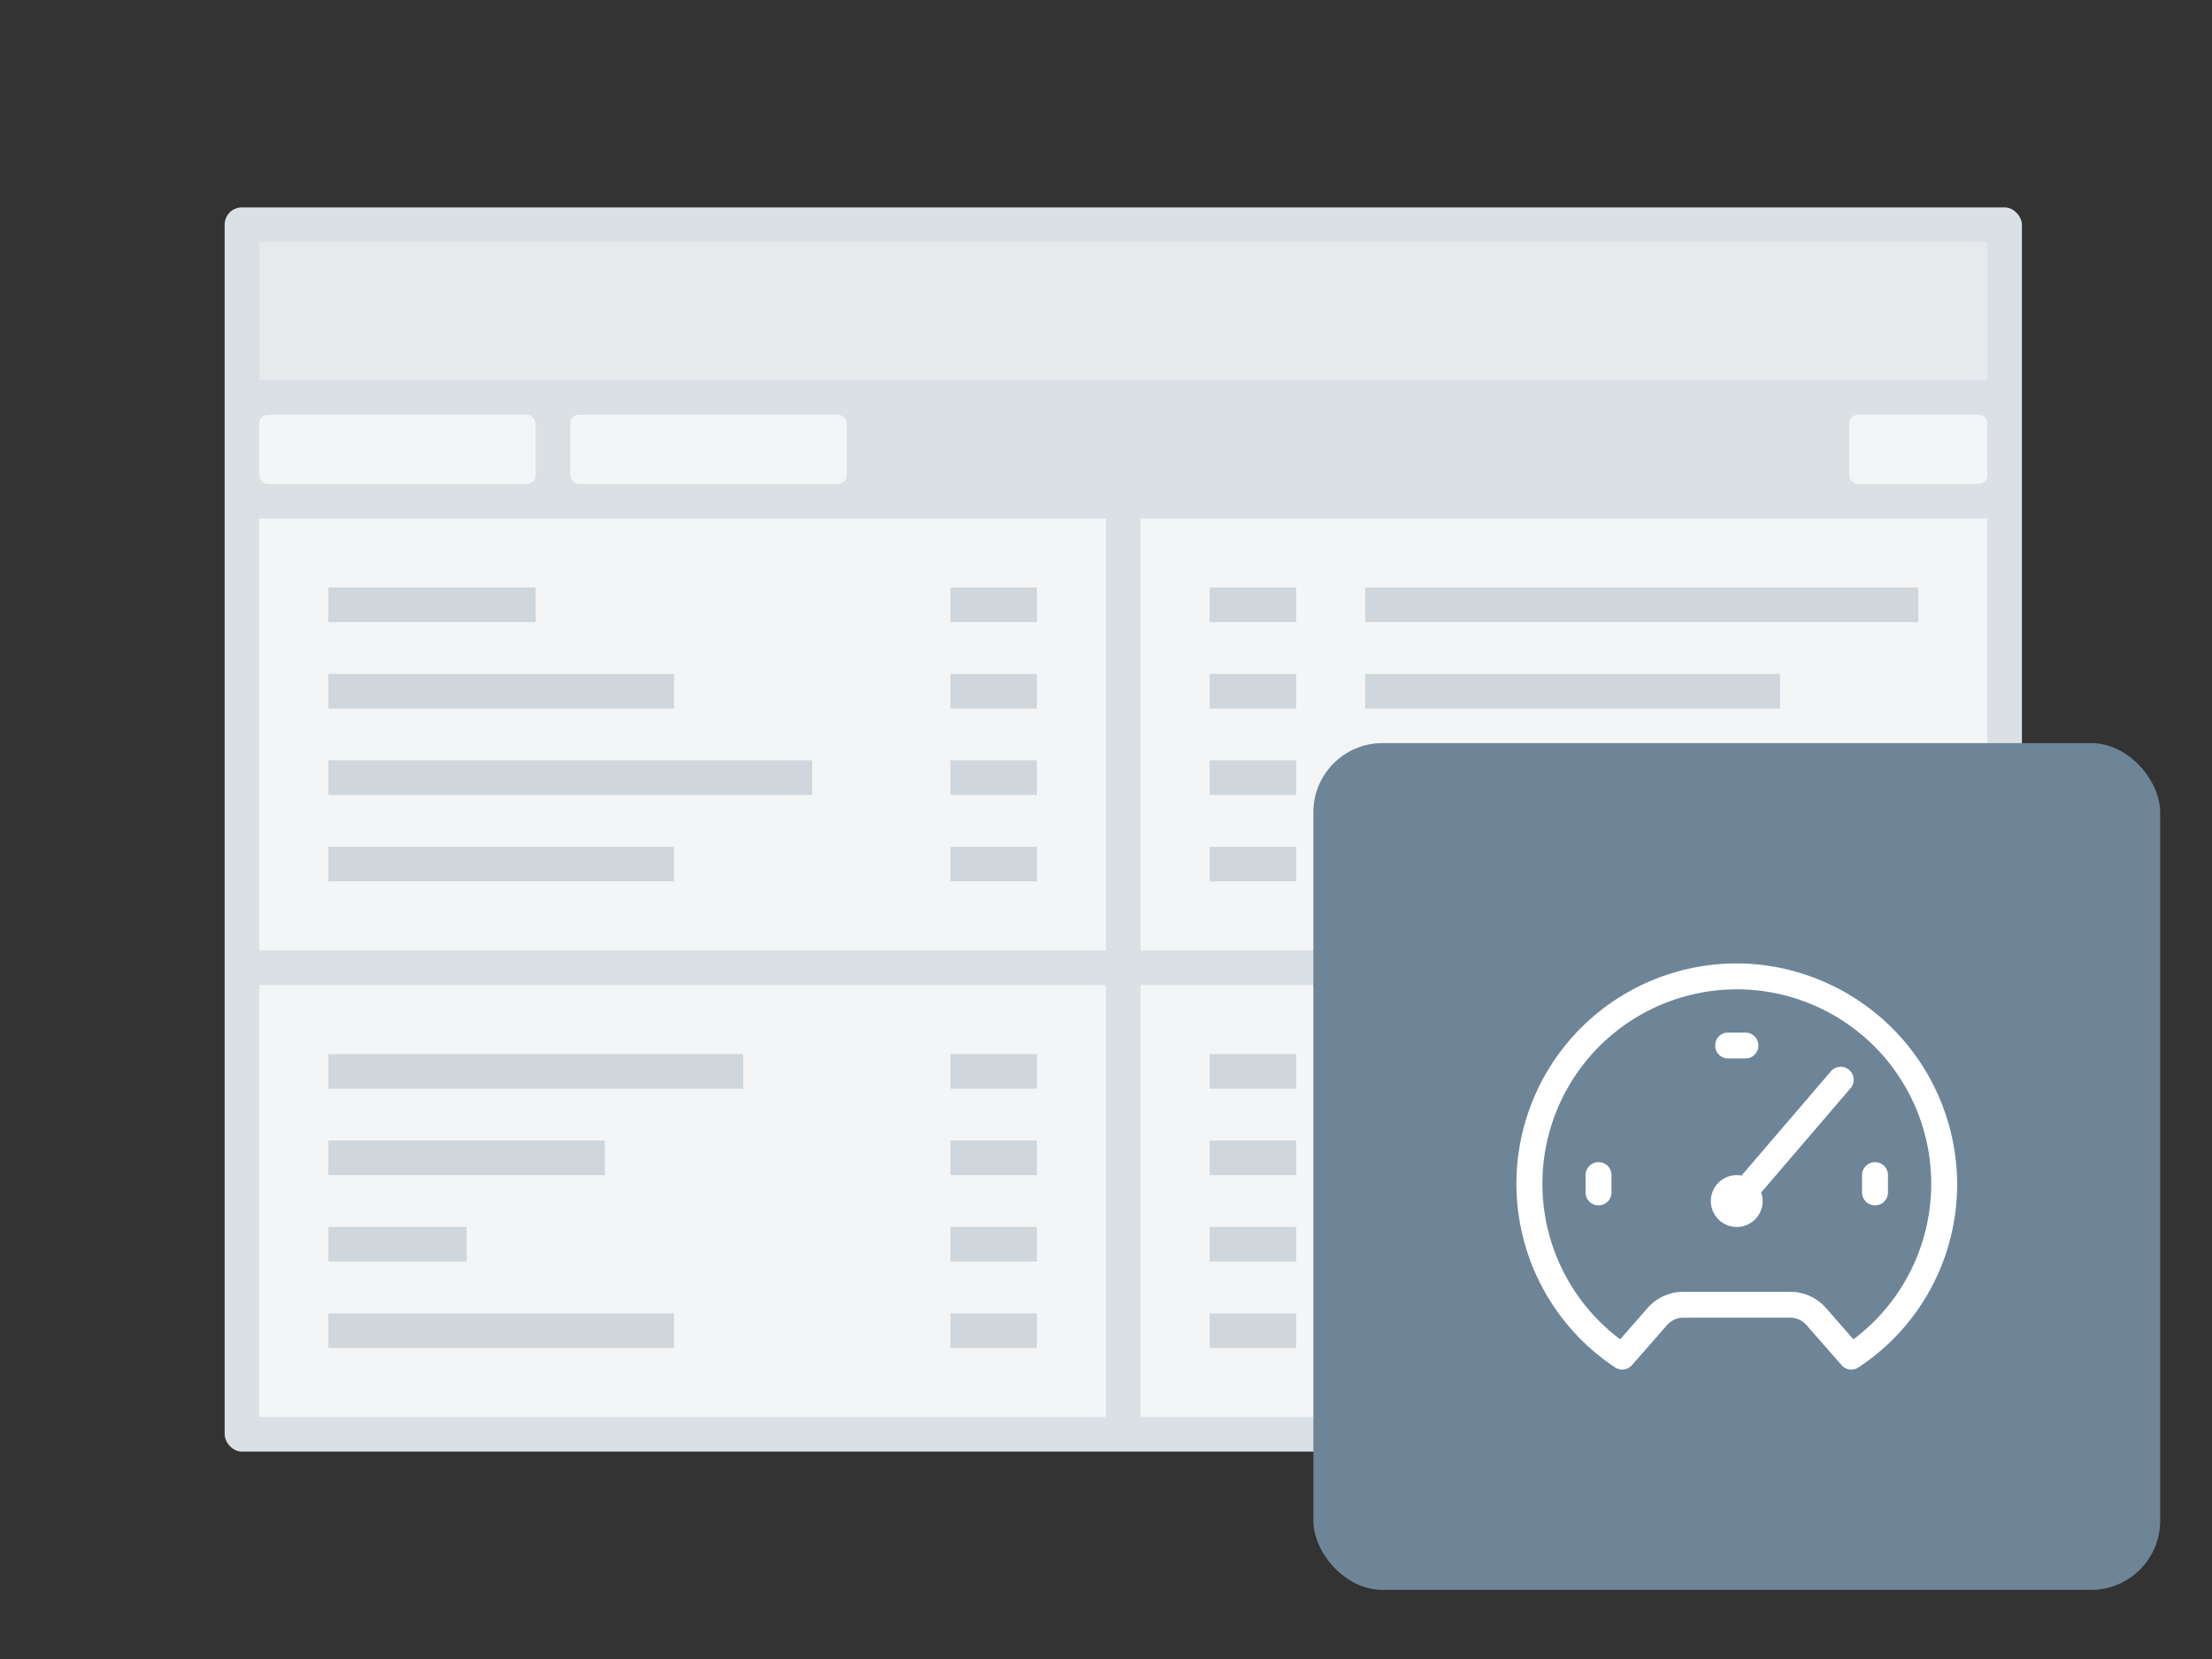
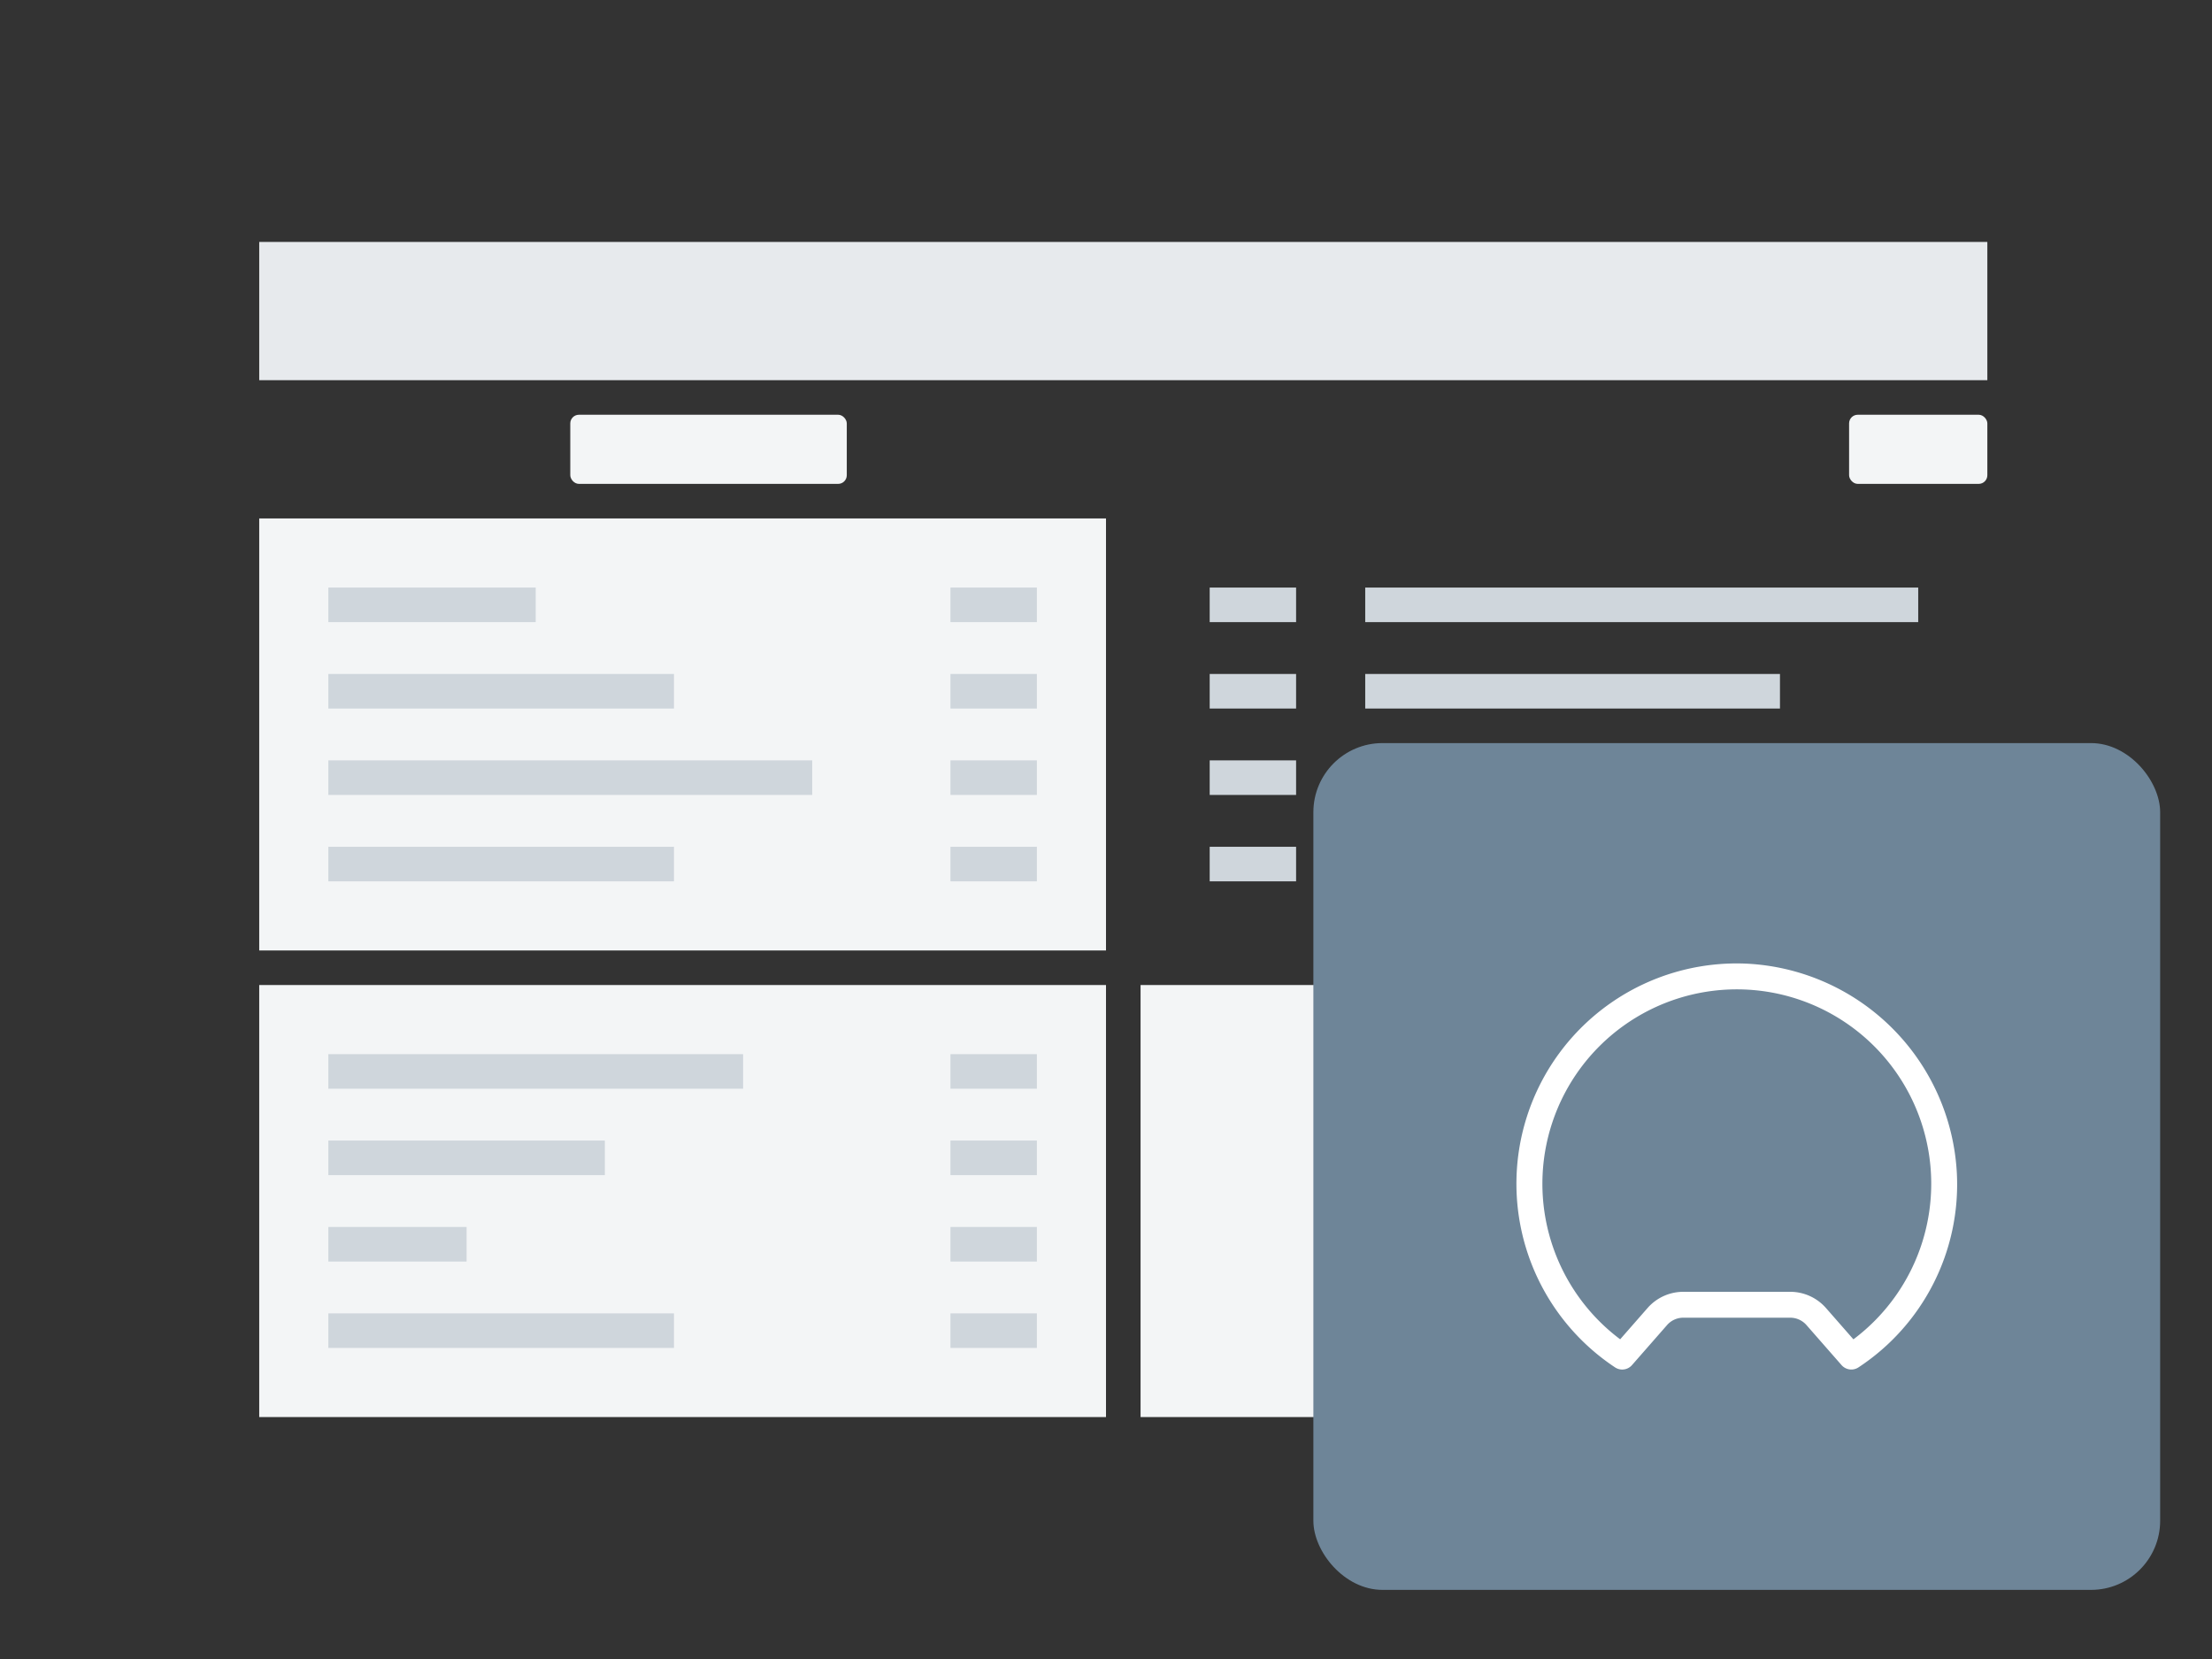
<svg xmlns="http://www.w3.org/2000/svg" xmlns:xlink="http://www.w3.org/1999/xlink" viewBox="0 0 128 96">
  <rect x="0" y="0" width="128" height="96" fill="#333333" stroke="none" />
  <defs>
    <symbol id="a" data-name="icon_dashboard" viewBox="0 0 49 49">
      <path fill="none" d="M0 0h49v49H0z" />
      <path d="M25.006 12.76a12.748 12.748 0 0 0-7.549 23.365.75.75 0 0 0 .979-.131l2.03-2.317a1.25 1.25 0 0 1 .941-.427h6.186a1.25 1.25 0 0 1 .941.427l2.03 2.317a.753.753 0 0 0 .979.131A12.671 12.671 0 0 0 37.236 24.9a12.815 12.815 0 0 0-12.23-12.14zm6.242 21.74l-1.586-1.81a2.753 2.753 0 0 0-2.069-.938h-6.186a2.753 2.753 0 0 0-2.069.938l-1.585 1.81a11.25 11.25 0 1 1 13.5 0z" fill="#fff" />
-       <path d="M29.931 19.012l-5.157 6.016A1.455 1.455 0 0 0 24.5 25a1.5 1.5 0 1 0 1.5 1.5 1.466 1.466 0 0 0-.09-.493l5.159-6.019a.75.75 0 1 0-1.138-.976zM32.5 24.25a.75.75 0 0 0-.75.75v1a.75.75 0 0 0 1.5 0v-1a.75.75 0 0 0-.75-.75zm-16 0a.75.75 0 0 0-.75.75v1a.75.75 0 0 0 1.5 0v-1a.75.75 0 0 0-.75-.75zm7.5-6h1a.75.75 0 0 0 0-1.5h-1a.75.75 0 0 0 0 1.5z" fill="#fff" />
    </symbol>
  </defs>
-   <rect x="13" y="12" width="104" height="72" rx="1" ry="1" fill="#dbe0e4" />
  <path fill="#e7eaed" d="M15 14h100v8H15z" />
  <path fill="#f3f5f6" d="M15 57h49v25H15z" />
  <path fill="#cfd6dc" d="M39 78H19v-2h20zm-4-10H19v-2h16zm8-5H19v-2h24zM27 73h-8v-2h8zm33 5h-5v-2h5zm0-10h-5v-2h5zm0 5h-5v-2h5zm0-10h-5v-2h5z" />
  <path fill="#f3f5f6" d="M15 30h49v25H15z" />
  <path fill="#cfd6dc" d="M47 46H19v-2h28zM31 36H19v-2h12zm8 5H19v-2h20zm21 5h-5v-2h5zm0-10h-5v-2h5zm0 5h-5v-2h5zM39 51H19v-2h20zm21 0h-5v-2h5z" />
  <path fill="#f3f5f6" d="M66 57h49v25H66z" />
-   <path fill="#cfd6dc" d="M79 61h32v2H79zm0 10h16v2H79zm0-5h24v2H79zm0 10h8v2h-8zm-9-15h5v2h-5zm0 10h5v2h-5zm0-5h5v2h-5zm0 10h5v2h-5z" />
-   <path fill="#f3f5f6" d="M66 30h49v25H66z" />
  <path fill="#cfd6dc" d="M79 34h32v2H79zm0 10h16v2H79zm0-5h24v2H79zm-9-5h5v2h-5zm0 10h5v2h-5zm0-5h5v2h-5zm9 10h24v2H79zm-9 0h5v2h-5z" />
  <rect x="76" y="43" width="49" height="49" rx="4" ry="4" fill="#6e8598" />
  <rect x="107" y="24" width="8" height="4" rx=".5" ry=".5" fill="#f3f5f6" />
-   <rect x="15" y="24" width="16" height="4" rx=".5" ry=".5" fill="#f3f5f6" />
  <rect x="33" y="24" width="16" height="4" rx=".5" ry=".5" fill="#f3f5f6" />
  <use width="49" height="49" transform="translate(76 43)" xlink:href="#a" />
</svg>